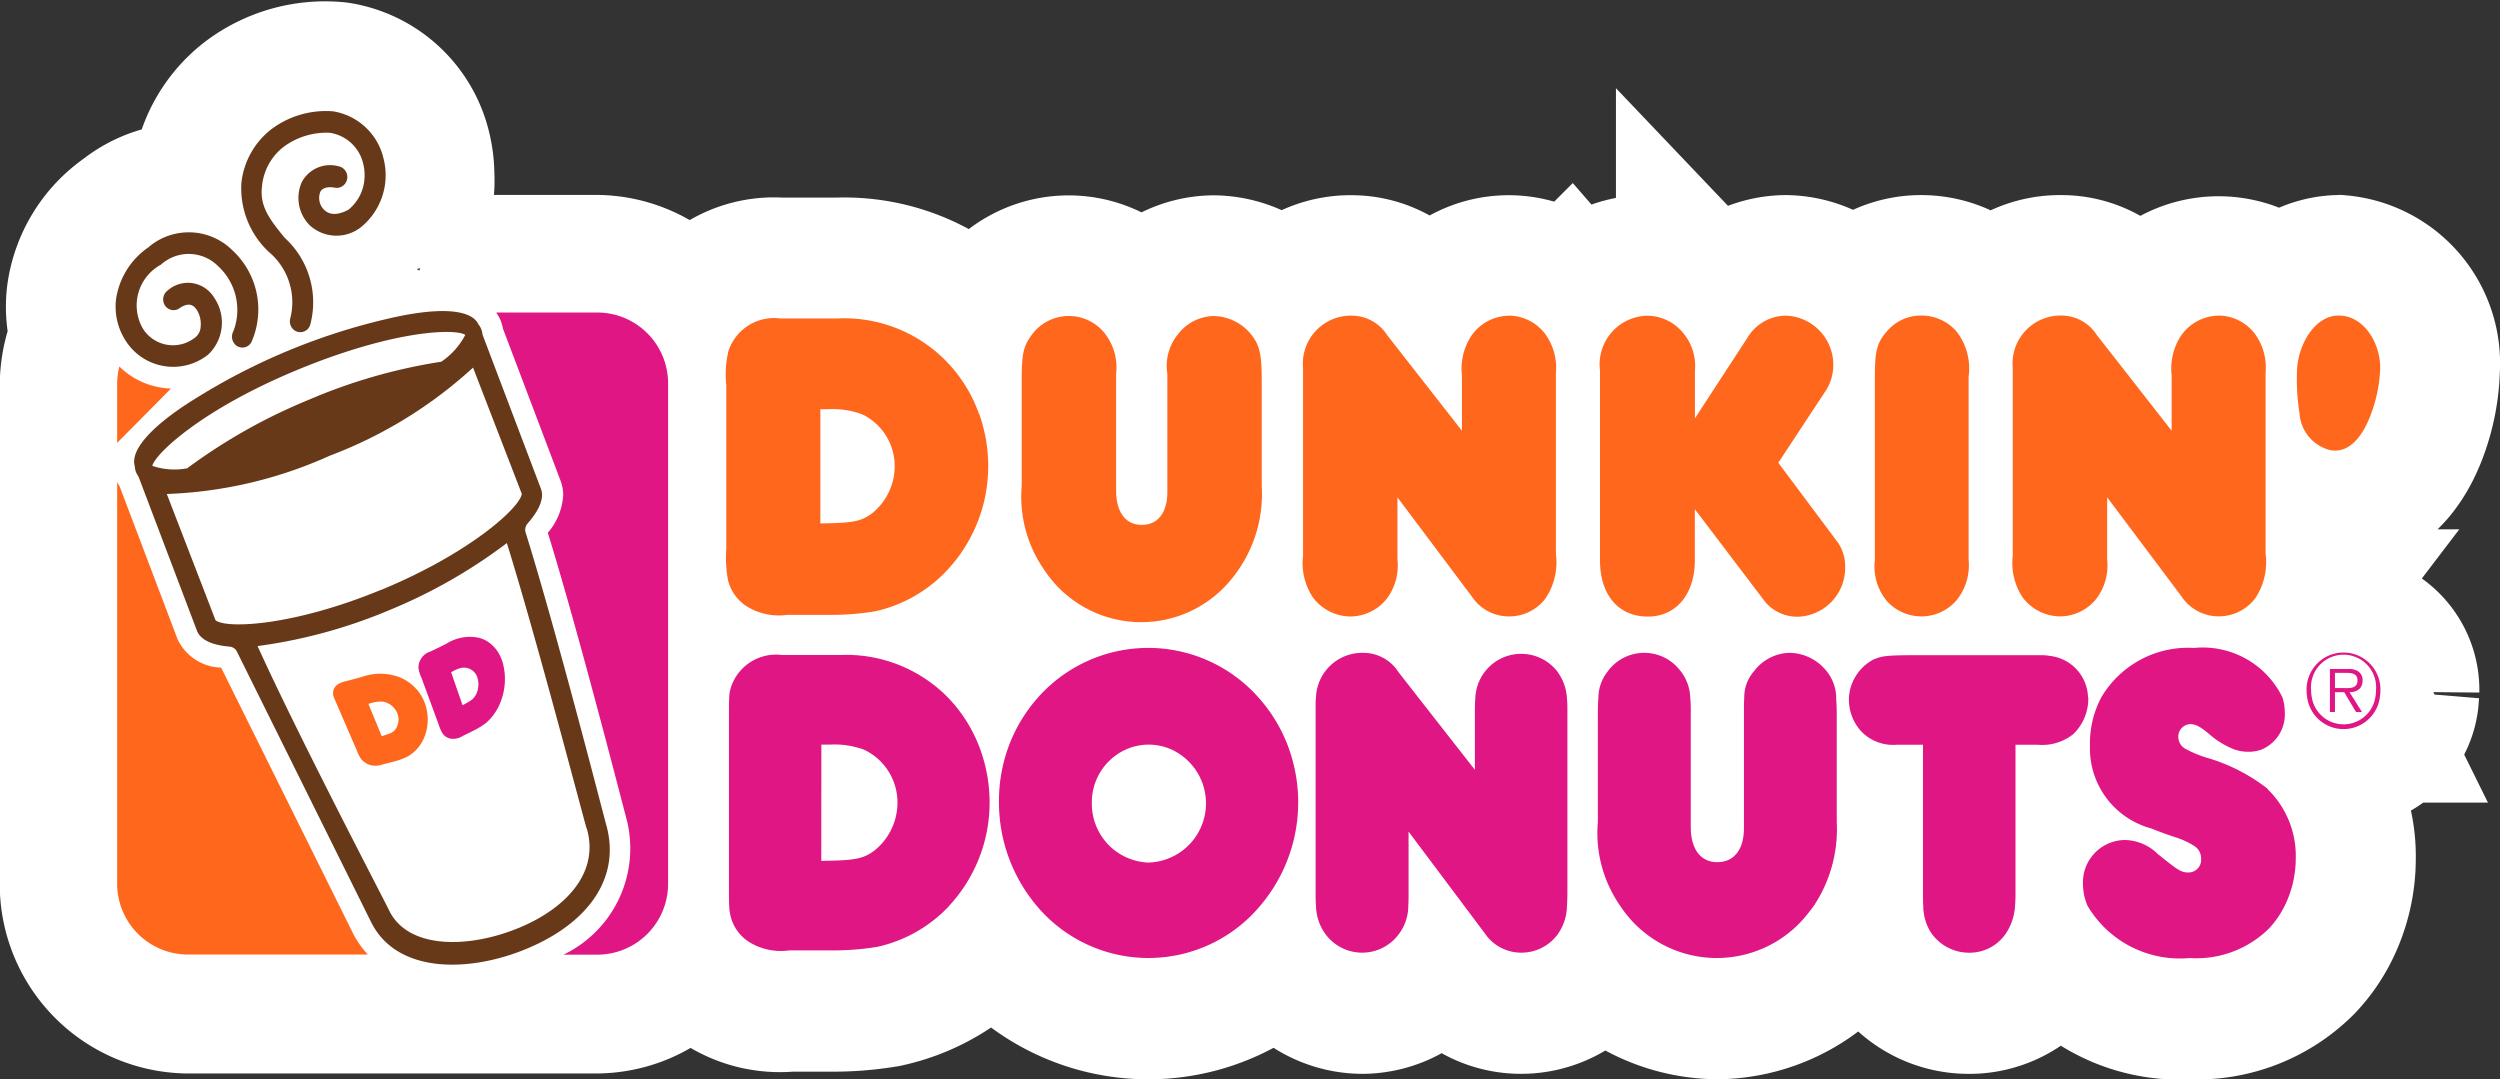
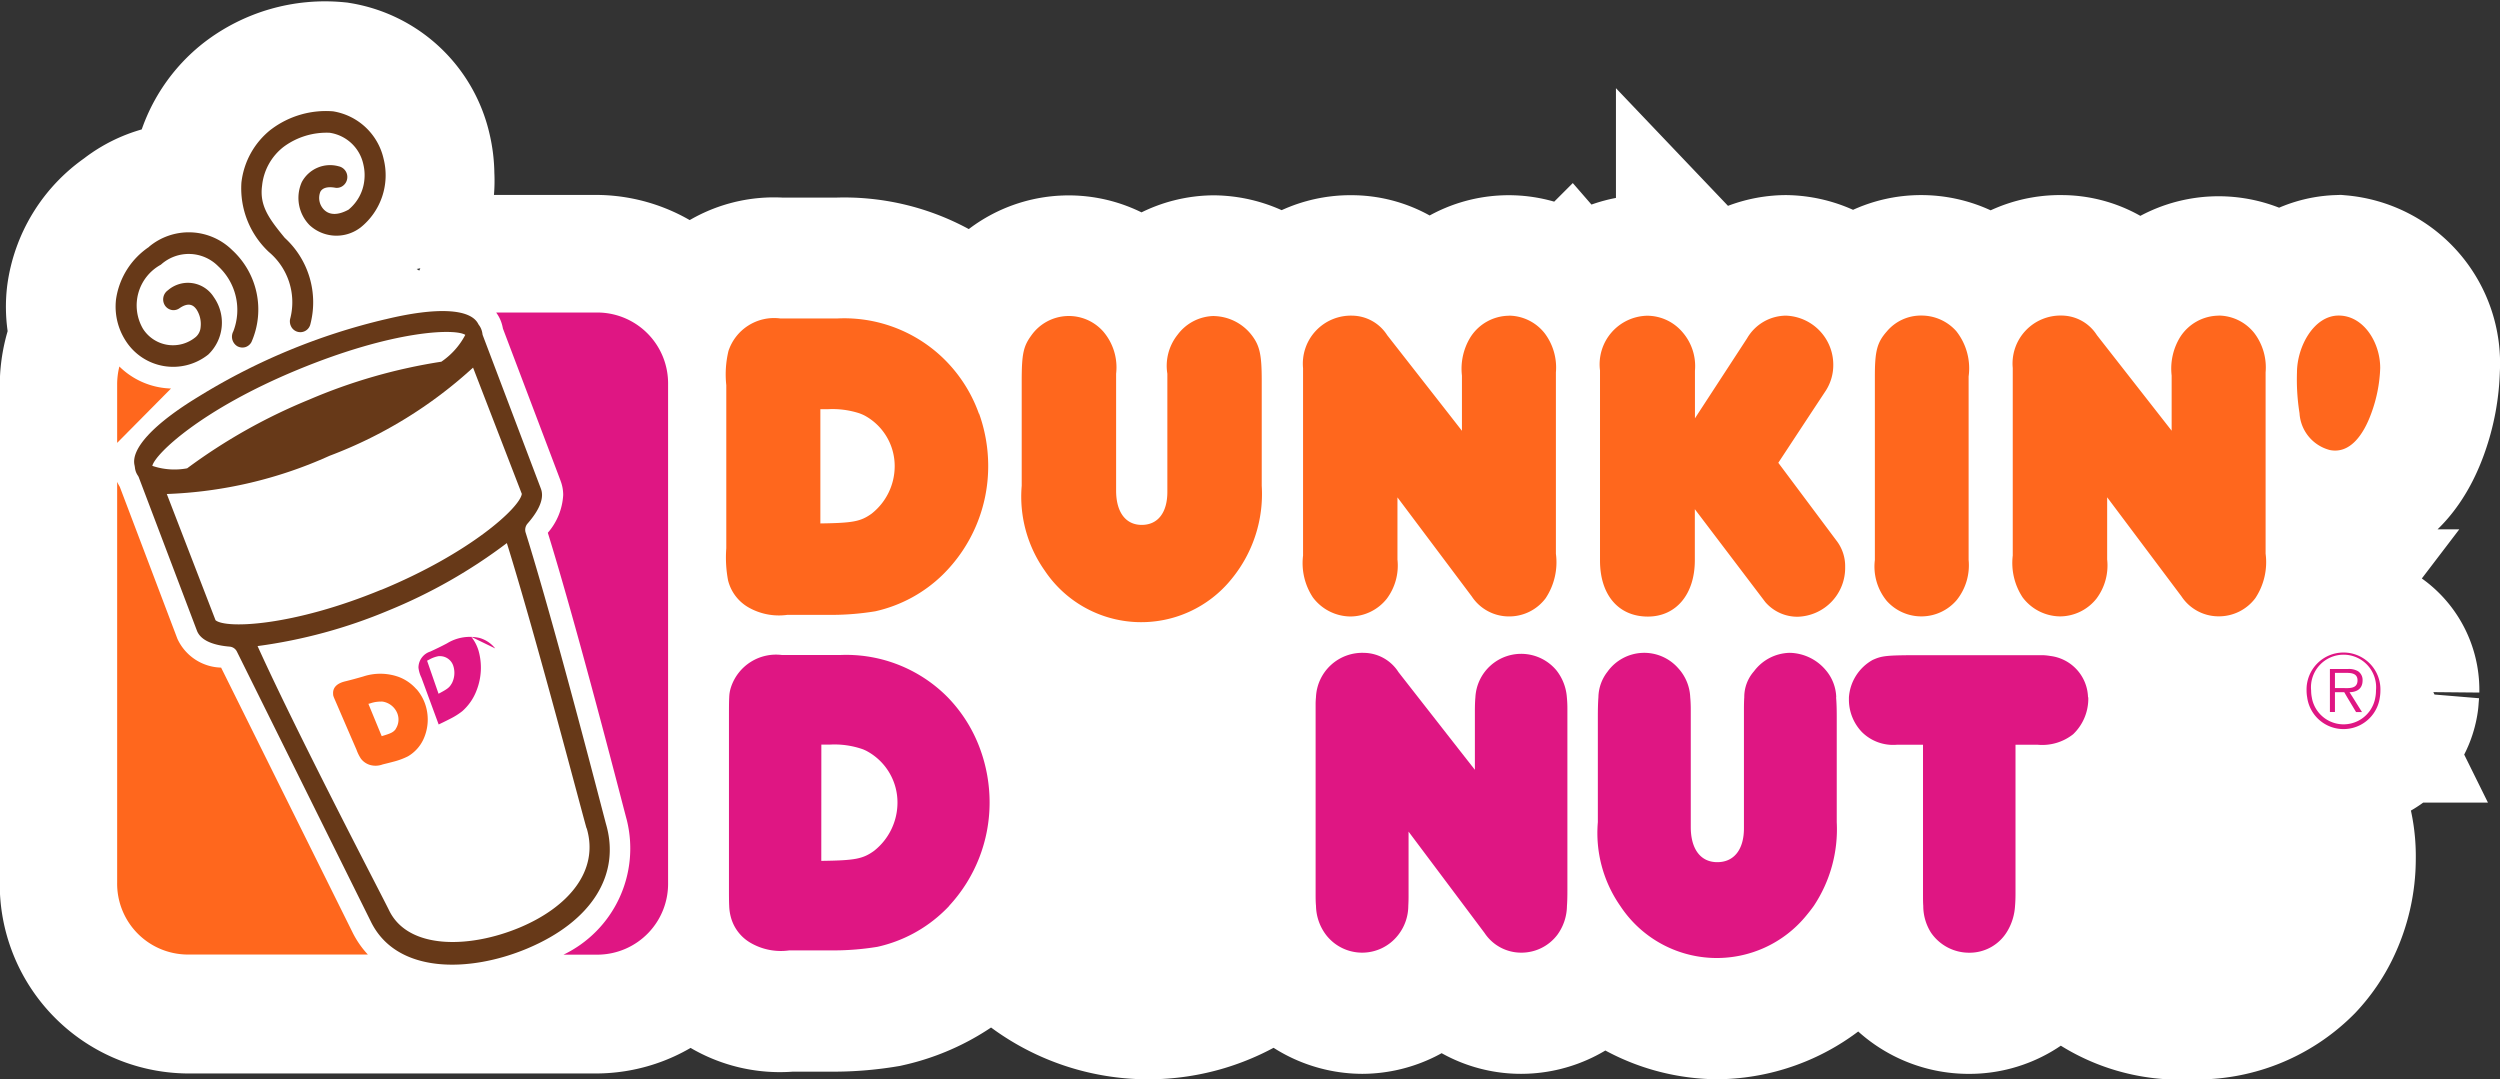
<svg xmlns="http://www.w3.org/2000/svg" width="84.398" height="36.426" viewBox="0 0 84.398 36.426">
  <rect x="0" y="0" width="84.398" height="36.426" fill="#333333" stroke="none" />
  <g id="Client_33" transform="translate(-16826.182 -14393.59)">
    <path id="Path_140844" data-name="Path 140844" d="M552.954,269.387l.007-.01.009-.017a.246.246,0,0,0-.016.027m-24.019,21.935-.019-.013a.151.151,0,0,1-.016-.011.154.154,0,0,0,.035.024m32.8-22.255a.285.285,0,0,1,.022.026l.011.012a.415.415,0,0,0-.033-.038m19.408,10.393a3.268,3.268,0,0,0,.562-2.16v-2.869a2.176,2.176,0,0,0,.931.43c.408.082,1.8.188,2.574-1.92a5.993,5.993,0,0,0,.367-1.914,2.691,2.691,0,0,0-2.447-2.853,2.288,2.288,0,0,0-1.916,1.168c-.035-.052-.069-.1-.108-.154-.006-.008-.013-.018-.02-.026a2.6,2.6,0,0,0-4.538,1.061l-.772-.988a2.429,2.429,0,0,0-1.989-1.059,2.592,2.592,0,0,0-2.4,1.481,2.859,2.859,0,0,0-.386-.589,2.6,2.6,0,0,0-1.964-.892,2.543,2.543,0,0,0-1.948.906,2.732,2.732,0,0,0-.338.479,2.655,2.655,0,0,0-2.282-1.385,2.574,2.574,0,0,0-2.178,1.248s-.058.09-.153.234a2.552,2.552,0,0,0-.383-.565,2.619,2.619,0,0,0-1.972-.917,2.517,2.517,0,0,0-2.331,1.516,2.944,2.944,0,0,0-.309-.5c-.006-.008-.012-.017-.019-.025a2.541,2.541,0,0,0-4.169.214,2.538,2.538,0,0,0-.369.846c-.416-.531-.772-.988-.772-.988a2.434,2.434,0,0,0-1.99-1.059,2.593,2.593,0,0,0-2.353,1.4,3,3,0,0,0-.278-.41,2.678,2.678,0,0,0-2.037-.986,2.586,2.586,0,0,0-2.036,1.033,2.416,2.416,0,0,0-.406.728,2.551,2.551,0,0,0-.54-.9,2.565,2.565,0,0,0-3.984.19.225.225,0,0,0-.019.024,2.776,2.776,0,0,0-.538,1.76,5.814,5.814,0,0,0-5.175-2.758h-1.946a2.658,2.658,0,0,0-2.732,1.836,2.628,2.628,0,0,0-.124.906h-.047a3.361,3.361,0,0,0-3.255-2.832l-8.686,0c-.068-.351-.034-.151-.185-.431a2.278,2.278,0,0,1,.3-1.57c-.023.035.3,1.327.3,1.326s.788-.651.8-.664a2.8,2.8,0,0,0,.989-2.314,3.147,3.147,0,0,0-.083-.717,2.784,2.784,0,0,0-2.271-2.148,3.7,3.7,0,0,0-2.6.736,3.364,3.364,0,0,0-1.282,2.275,3.145,3.145,0,0,0-.03.424,2.9,2.9,0,0,0,.152.925,2.8,2.8,0,0,0-2.949.333l-.008.007a3.259,3.259,0,0,0-1.4,2.261,2.88,2.88,0,0,0,.173,1.366,3.554,3.554,0,0,0-.4,1.654v16.734a3.392,3.392,0,0,0,3.311,3.461H524.36a3.358,3.358,0,0,0,3.248-2.791h.144l0,.2a2.717,2.717,0,0,0,.084.58,2.516,2.516,0,0,0,1.078,1.5,2.965,2.965,0,0,0,1.909.45h1.344a10.231,10.231,0,0,0,1.817-.138l.022-.005a5.744,5.744,0,0,0,2.753-1.476l.2-.2.01-.012a5.987,5.987,0,0,0,.754-1,6.324,6.324,0,0,0,.676.966,5.936,5.936,0,0,0,9.1,0l.134-.164a2.651,2.651,0,0,0,.443,1.018.2.2,0,0,0,.023.032,2.6,2.6,0,0,0,2.071,1.053,2.575,2.575,0,0,0,2-.976l.018-.026a2.569,2.569,0,0,0,.51-1.112c.007.011.774,1.032.774,1.032a2.5,2.5,0,0,0,2.056,1.082,2.556,2.556,0,0,0,2.046-1.026,2.619,2.619,0,0,0,.459-1c.011.015.026.038.026.038a5.057,5.057,0,0,0,4.095,2.171,5,5,0,0,0,3.814-1.835l.283-.366a5.731,5.731,0,0,0,.978-3.47v-1.688a3.024,3.024,0,0,0,.817.142v3.981l.011.457a2.778,2.778,0,0,0,.427,1.425.454.454,0,0,0,.03.046,2.574,2.574,0,0,0,2.135,1.126,2.491,2.491,0,0,0,2.174-1.247,2.988,2.988,0,0,0,.409-1.315s.006-.163.011-.308h.276a2.958,2.958,0,0,0,.2.653,4.609,4.609,0,0,0,4.391,2.4,4.48,4.48,0,0,0,3.419-1.318,4.262,4.262,0,0,0,.714-1.027,4.729,4.729,0,0,0,.494-2.107,4.248,4.248,0,0,0-1.2-3.041,2.4,2.4,0,0,0,.766-1.329,1.548,1.548,0,0,0,.995.365,1.6,1.6,0,0,0,1.561-1.364v0a.433.433,0,0,0,.005-.062l.019-.229a1.62,1.62,0,0,0-1.586-1.65,1.589,1.589,0,0,0-1.4.858,3.511,3.511,0,0,0-1.258-1.144,2.553,2.553,0,0,0,.5-.505c.474-.646-.143.193,0,0m2.194,3.213.006.012h-.008l0-.013m-6.427-13.287.007-.009.008-.016-.015.025m-9.825-.3.006-.006c.005-.005.008-.011.013-.015a.191.191,0,0,0-.019.021" transform="translate(16322 14135)" fill="#fff" fill-rule="evenodd" />
    <path id="Path_140845" data-name="Path 140845" d="M552.954,269.387l.007-.01.009-.017A.246.246,0,0,0,552.954,269.387Zm-24.019,21.935-.019-.013a.151.151,0,0,1-.016-.011A.154.154,0,0,0,528.935,291.322Zm32.8-22.255a.285.285,0,0,1,.022.026l.011.012A.415.415,0,0,0,561.739,269.067Zm19.408,10.393a3.268,3.268,0,0,0,.562-2.16v-2.869a2.176,2.176,0,0,0,.931.43c.408.082,1.8.188,2.574-1.92a5.993,5.993,0,0,0,.367-1.914,2.691,2.691,0,0,0-2.447-2.853,2.288,2.288,0,0,0-1.916,1.168c-.035-.052-.069-.1-.108-.154-.006-.008-.013-.018-.02-.026a2.6,2.6,0,0,0-4.538,1.061l-.772-.988a2.429,2.429,0,0,0-1.989-1.059,2.592,2.592,0,0,0-2.4,1.481,2.859,2.859,0,0,0-.386-.589,2.6,2.6,0,0,0-1.964-.892,2.543,2.543,0,0,0-1.948.906,2.732,2.732,0,0,0-.338.479,2.655,2.655,0,0,0-2.282-1.385,2.574,2.574,0,0,0-2.178,1.248s-.058.09-.153.234a2.552,2.552,0,0,0-.383-.565,2.619,2.619,0,0,0-1.972-.917,2.517,2.517,0,0,0-2.331,1.516,2.944,2.944,0,0,0-.309-.5c-.006-.008-.012-.017-.019-.025a2.541,2.541,0,0,0-4.169.214,2.538,2.538,0,0,0-.369.846c-.416-.531-.772-.988-.772-.988a2.434,2.434,0,0,0-1.99-1.059,2.593,2.593,0,0,0-2.353,1.4,3,3,0,0,0-.278-.41,2.678,2.678,0,0,0-2.037-.986,2.586,2.586,0,0,0-2.036,1.033,2.416,2.416,0,0,0-.406.728,2.551,2.551,0,0,0-.54-.9,2.565,2.565,0,0,0-3.984.19.225.225,0,0,0-.019.024,2.776,2.776,0,0,0-.538,1.76,5.814,5.814,0,0,0-5.175-2.758h-1.946a2.658,2.658,0,0,0-2.732,1.836,2.628,2.628,0,0,0-.124.906h-.047a3.361,3.361,0,0,0-3.255-2.832l-8.686,0c-.068-.351-.034-.151-.185-.431a2.278,2.278,0,0,1,.3-1.57c-.023.035.3,1.327.3,1.326s.788-.651.8-.664a2.8,2.8,0,0,0,.989-2.314,3.147,3.147,0,0,0-.083-.717,2.784,2.784,0,0,0-2.271-2.148,3.7,3.7,0,0,0-2.6.736,3.364,3.364,0,0,0-1.282,2.275,3.145,3.145,0,0,0-.03.424,2.9,2.9,0,0,0,.152.925,2.8,2.8,0,0,0-2.949.333l-.008.007a3.259,3.259,0,0,0-1.4,2.261,2.88,2.88,0,0,0,.173,1.366,3.554,3.554,0,0,0-.4,1.654v16.734a3.392,3.392,0,0,0,3.311,3.461H524.36a3.358,3.358,0,0,0,3.248-2.791h.144l0,.2a2.717,2.717,0,0,0,.084.58,2.516,2.516,0,0,0,1.078,1.5,2.965,2.965,0,0,0,1.909.45h1.344a10.231,10.231,0,0,0,1.817-.138l.022-.005a5.744,5.744,0,0,0,2.753-1.476l.2-.2.01-.012a5.987,5.987,0,0,0,.754-1,6.324,6.324,0,0,0,.676.966,5.936,5.936,0,0,0,9.1,0l.134-.164a2.651,2.651,0,0,0,.443,1.018.2.2,0,0,0,.023.032,2.6,2.6,0,0,0,2.071,1.053,2.575,2.575,0,0,0,2-.976l.018-.026a2.569,2.569,0,0,0,.51-1.112c.007.011.774,1.032.774,1.032a2.5,2.5,0,0,0,2.056,1.082,2.556,2.556,0,0,0,2.046-1.026,2.619,2.619,0,0,0,.459-1c.011.015.026.038.026.038a5.057,5.057,0,0,0,4.095,2.171,5,5,0,0,0,3.814-1.835l.283-.366a5.731,5.731,0,0,0,.978-3.47v-1.688a3.024,3.024,0,0,0,.817.142v3.981l.011.457a2.778,2.778,0,0,0,.427,1.425.454.454,0,0,0,.03.046,2.574,2.574,0,0,0,2.135,1.126,2.491,2.491,0,0,0,2.174-1.247,2.988,2.988,0,0,0,.409-1.315s.006-.163.011-.308h.276a2.958,2.958,0,0,0,.2.653,4.609,4.609,0,0,0,4.391,2.4,4.48,4.48,0,0,0,3.419-1.318,4.262,4.262,0,0,0,.714-1.027,4.729,4.729,0,0,0,.494-2.107,4.248,4.248,0,0,0-1.2-3.041,2.4,2.4,0,0,0,.766-1.329,1.548,1.548,0,0,0,.995.365,1.6,1.6,0,0,0,1.561-1.364v0a.433.433,0,0,0,.005-.062l.019-.229a1.62,1.62,0,0,0-1.586-1.65,1.589,1.589,0,0,0-1.4.858,3.511,3.511,0,0,0-1.258-1.144,2.553,2.553,0,0,0,.5-.505C581.621,278.814,581,279.653,581.147,279.46Zm2.194,3.213.006.012h-.008Zm-6.427-13.287.007-.009.008-.016Zm-9.825-.3.006-.006c.005-.005.008-.011.013-.015A.191.191,0,0,0,567.089,269.088Z" transform="translate(16322 14135)" fill="none" stroke="#fff" stroke-width="6" />
    <path id="Path_140846" data-name="Path 140846" d="M545.162,269.258a1.562,1.562,0,0,0-1.225.632,1.683,1.683,0,0,0-.346,1.318v3.99c0,.692-.317,1.112-.865,1.112s-.865-.437-.865-1.156v-3.946a1.862,1.862,0,0,0-.433-1.425,1.55,1.55,0,0,0-2.422.121c-.274.375-.332.616-.332,1.559v3.525a4.334,4.334,0,0,0,.779,2.868,3.918,3.918,0,0,0,6.315.268,4.519,4.519,0,0,0,1.009-3.136v-3.553c0-.9-.071-1.2-.374-1.575a1.656,1.656,0,0,0-1.241-.6m-7.931,3.3a4.877,4.877,0,0,0-1.277-1.943,4.817,4.817,0,0,0-3.489-1.277h-1.947a1.622,1.622,0,0,0-1.744,1.1,3.4,3.4,0,0,0-.073,1.154v5.506a4.153,4.153,0,0,0,.059,1.079,1.458,1.458,0,0,0,.663.9,2.068,2.068,0,0,0,1.34.268H532.1a9.245,9.245,0,0,0,1.629-.12A4.729,4.729,0,0,0,536,278a5.137,5.137,0,0,0,1.543-3.676,5.243,5.243,0,0,0-.309-1.775m-4.024,0a1.536,1.536,0,0,1,.152.065,1.939,1.939,0,0,1,1.024,1.726,2.042,2.042,0,0,1-.779,1.591c-.375.268-.635.314-1.73.33v-3.857h.259a2.944,2.944,0,0,1,1.074.144Zm21.915-3.3a1.559,1.559,0,0,0-1.3.722,2.033,2.033,0,0,0-.289,1.3v1.862l-.462-.592-2.061-2.635a1.422,1.422,0,0,0-1.182-.66,1.621,1.621,0,0,0-1.659,1.771v6.331a2.1,2.1,0,0,0,.332,1.41,1.6,1.6,0,0,0,1.269.644,1.581,1.581,0,0,0,1.226-.6,1.869,1.869,0,0,0,.36-1.321v-2.1l2.509,3.344a1.5,1.5,0,0,0,1.254.675,1.532,1.532,0,0,0,1.24-.615,2.195,2.195,0,0,0,.346-1.5v-6.121a1.925,1.925,0,0,0-.375-1.318,1.553,1.553,0,0,0-1.211-.6m9.094,4.967,1.1-1.672.511-.774a1.6,1.6,0,0,0,.245-.871,1.657,1.657,0,0,0-1.6-1.65,1.531,1.531,0,0,0-1.311.767l-1.648,2.528-.111.172v-1.607a1.743,1.743,0,0,0-.419-1.3,1.57,1.57,0,0,0-1.2-.557,1.641,1.641,0,0,0-1.586,1.847v6.42c0,1.154.62,1.889,1.615,1.889.951,0,1.586-.75,1.586-1.9v-1.726l2.379,3.136a1.424,1.424,0,0,0,1.11.495,1.649,1.649,0,0,0,1.586-1.678,1.41,1.41,0,0,0-.3-.9Zm14.867-4.967a1.562,1.562,0,0,0-1.3.722,2.034,2.034,0,0,0-.288,1.3v1.862l-.463-.592-2.061-2.635a1.42,1.42,0,0,0-1.182-.66,1.62,1.62,0,0,0-1.658,1.771v6.331a2.11,2.11,0,0,0,.332,1.41,1.6,1.6,0,0,0,1.268.644,1.579,1.579,0,0,0,1.226-.6,1.864,1.864,0,0,0,.361-1.321v-2.1l2.508,3.344a1.5,1.5,0,0,0,1.255.675,1.535,1.535,0,0,0,1.24-.615,2.2,2.2,0,0,0,.346-1.5v-6.121a1.925,1.925,0,0,0-.375-1.318,1.554,1.554,0,0,0-1.211-.6m4.052,0c-.839,0-1.407,1.053-1.407,1.925a7.2,7.2,0,0,0,.086,1.372,1.369,1.369,0,0,0,1.024,1.243c.674.137,1.134-.507,1.4-1.244h0a4.883,4.883,0,0,0,.3-1.525c0-.873-.569-1.771-1.4-1.771m-14.092,0a1.5,1.5,0,0,0-1.168.54c-.332.375-.4.677-.4,1.517v6.194a1.827,1.827,0,0,0,.4,1.381,1.567,1.567,0,0,0,2.365-.03,1.879,1.879,0,0,0,.4-1.351v-6.194a2.025,2.025,0,0,0-.418-1.532,1.569,1.569,0,0,0-1.182-.525" transform="translate(16322 14135)" fill="#ff671d" fill-rule="evenodd" />
    <path id="Path_140847" data-name="Path 140847" d="M566.172,282.13h0a1.473,1.473,0,0,0-.347-.909,1.63,1.63,0,0,0-1.221-.592,1.542,1.542,0,0,0-1.207.621,1.313,1.313,0,0,0-.33.879c-.008.121-.011.261-.011.427v4c0,.7-.325,1.14-.9,1.14s-.895-.456-.895-1.186v-3.954q0-.236-.018-.426a1.543,1.543,0,0,0-.407-.983,1.526,1.526,0,0,0-2.386.119,1.439,1.439,0,0,0-.307.863c-.014.18-.019.4-.019.682v3.534a4.306,4.306,0,0,0,.755,2.826l.019.028a3.9,3.9,0,0,0,6.287.27c.083-.1.16-.2.231-.3h0a4.668,4.668,0,0,0,.773-2.826V282.78c0-.261-.006-.472-.022-.65" transform="translate(16322 14135)" fill="#df1683" fill-rule="evenodd" />
    <path id="Path_140848" data-name="Path 140848" d="M583.5,281.959c.248-.007.441-.114.441-.4a.353.353,0,0,0-.157-.311.609.609,0,0,0-.339-.073h-.607v1.451h.17v-.669h.313l.1.172.3.5h.2l-.313-.5Zm-.231-.14h-.261v-.513h.4c.173,0,.362.029.362.251,0,.3-.3.262-.5.262" transform="translate(16322 14135)" fill="#df1683" fill-rule="evenodd" />
    <path id="Path_140849" data-name="Path 140849" d="M584.524,282.13a1.412,1.412,0,0,0,.019-.229,1.247,1.247,0,1,0-2.493,0,1.309,1.309,0,0,0,.02.229,1.238,1.238,0,0,0,2.454,0h-.152a1.087,1.087,0,0,1-2.146,0,1.2,1.2,0,0,1-.022-.228,1.1,1.1,0,1,1,2.189,0,1.2,1.2,0,0,1-.021.228Z" transform="translate(16322 14135)" fill="#df1683" fill-rule="evenodd" />
    <path id="Path_140850" data-name="Path 140850" d="M536.225,289.169a5.129,5.129,0,0,0,1.365-3.487,5.253,5.253,0,0,0-.315-1.793h0a4.916,4.916,0,0,0-1.1-1.76h0c-.052-.052-.1-.1-.16-.155a4.815,4.815,0,0,0-3.479-1.271h-1.952a1.6,1.6,0,0,0-1.722,1.079,1.18,1.18,0,0,0-.062.347h0c-.009.155-.009.386-.009.8v.96h0v4.56c0,.35,0,.565.008.72a1.616,1.616,0,0,0,.049.355,1.429,1.429,0,0,0,.654.885,2.034,2.034,0,0,0,1.328.265h1.344a9.232,9.232,0,0,0,1.628-.12,4.721,4.721,0,0,0,2.256-1.211c.059-.057.117-.114.172-.174Zm-4.315-5.28v-.162h.288a2.891,2.891,0,0,1,1.125.162h0c.039.018.077.033.114.053a1.969,1.969,0,0,1,1.043,1.756,2.074,2.074,0,0,1-.793,1.618c-.383.275-.653.32-1.75.336h-.029Z" transform="translate(16322 14135)" fill="#df1683" fill-rule="evenodd" />
-     <path id="Path_140851" data-name="Path 140851" d="M547.705,283.891h0a5.234,5.234,0,0,0-1.044-1.761,4.974,4.974,0,0,0-7.431,0h0a5.2,5.2,0,0,0-1.034,1.761h0a5.338,5.338,0,0,0-.29,1.746,5.431,5.431,0,0,0,1.275,3.533h0a4.919,4.919,0,0,0,7.543,0h0a5.391,5.391,0,0,0,.979-5.28m-4.74,3.82a1.984,1.984,0,0,1-1.921-2.027,1.952,1.952,0,0,1,1.155-1.793,1.88,1.88,0,0,1,1.527,0h0a2,2,0,0,1-.761,3.819" transform="translate(16322 14135)" fill="#df1683" fill-rule="evenodd" />
    <path id="Path_140852" data-name="Path 140852" d="M557.078,282.13h0a1.663,1.663,0,0,0-.352-.909,1.548,1.548,0,0,0-2.736.91h0c-.013.143-.017.3-.017.5v1.947l-.538-.686-1.377-1.761-.665-.851a1.4,1.4,0,0,0-1.163-.65,1.564,1.564,0,0,0-1.622,1.5,2.418,2.418,0,0,0-.012.244v6.347c0,.173,0,.319.013.45a1.675,1.675,0,0,0,.313.945,1.538,1.538,0,0,0,2.457.044,1.6,1.6,0,0,0,.346-.988c.006-.1.009-.2.009-.315v-2.192l1.879,2.506.686.915a1.481,1.481,0,0,0,1.235.665,1.52,1.52,0,0,0,1.221-.6,1.687,1.687,0,0,0,.326-.976c.011-.145.015-.313.015-.512v-6.133a3.893,3.893,0,0,0-.018-.4" transform="translate(16322 14135)" fill="#df1683" fill-rule="evenodd" />
    <path id="Path_140853" data-name="Path 140853" d="M574.672,282.13h0a1.448,1.448,0,0,0-1.274-1.395,1.789,1.789,0,0,0-.274-.027c-.136,0-.359,0-.806,0h-3.209c-1.259,0-1.383.017-1.709.162a1.569,1.569,0,0,0-.8,1.264h0c0,.03,0,.061,0,.094a1.583,1.583,0,0,0,.44,1.077,1.494,1.494,0,0,0,1.18.427h.881v5.051c0,.149,0,.277.009.391a1.685,1.685,0,0,0,.26.9,1.557,1.557,0,0,0,1.292.679,1.478,1.478,0,0,0,1.292-.737,1.876,1.876,0,0,0,.254-.842c.011-.125.016-.264.016-.422v-5.021h.736a1.682,1.682,0,0,0,1.21-.354,1.658,1.658,0,0,0,.511-1.166c0-.026,0-.054,0-.079" transform="translate(16322 14135)" fill="#df1683" fill-rule="evenodd" />
-     <path id="Path_140854" data-name="Path 140854" d="M580.74,285.223a6.067,6.067,0,0,0-2.043-1.048,3.772,3.772,0,0,1-.7-.286h0a.464.464,0,0,1-.277-.432.421.421,0,0,1,.4-.421c.184,0,.349.083.682.37a2.844,2.844,0,0,0,.808.484h0a1.422,1.422,0,0,0,.488.079,1.221,1.221,0,0,0,.441-.079h0a1.283,1.283,0,0,0,.775-1.259,1.61,1.61,0,0,0-.08-.5,2.992,2.992,0,0,0-2.985-1.667,3.4,3.4,0,0,0-3.128,1.667,3.332,3.332,0,0,0-.385,1.6c0,.056,0,.109,0,.162h0a2.8,2.8,0,0,0,2.074,2.666c.26.106.52.2.78.286a2.717,2.717,0,0,1,.642.288.5.5,0,0,1,.258.447.427.427,0,0,1-.433.464c-.243,0-.339-.068-1.029-.622a1.624,1.624,0,0,0-1.11-.474,1.431,1.431,0,0,0-1.417,1.473,1.883,1.883,0,0,0,.157.752h0a3.619,3.619,0,0,0,3.443,1.76,3.492,3.492,0,0,0,2.683-1,3.182,3.182,0,0,0,.526-.762h0a3.62,3.62,0,0,0,.375-1.607,3.139,3.139,0,0,0-.958-2.34" transform="translate(16322 14135)" fill="#df1683" fill-rule="evenodd" />
    <path id="Path_140855" data-name="Path 140855" d="M509.955,271.706a2.587,2.587,0,0,1-1.743-.743,2.5,2.5,0,0,0-.075.609v1.969" transform="translate(16322 14135)" fill="#ff671d" />
    <path id="Path_140856" data-name="Path 140856" d="M511.649,281.128a1.67,1.67,0,0,1-1.479-.975s-1.921-5.07-1.945-5.131a1.562,1.562,0,0,1-.088-.165v13.525a2.393,2.393,0,0,0,2.336,2.432H516.6a3.156,3.156,0,0,1-.533-.781l-4.418-8.9" transform="translate(16322 14135)" fill="#ff671d" />
    <path id="Path_140857" data-name="Path 140857" d="M524.4,269.141h-3.465l.009.017a1.219,1.219,0,0,1,.151.282,1.4,1.4,0,0,1,.065.241c1.675,4.42,1.91,5.04,1.945,5.135v0l.005.014-.005-.012a1.34,1.34,0,0,1,.09.484,2.123,2.123,0,0,1-.519,1.274c.42,1.356,1.2,4.053,2.572,9.34l.068.259.027.1a3.981,3.981,0,0,1-2.136,4.543H524.4a2.392,2.392,0,0,0,2.336-2.431V271.573a2.393,2.393,0,0,0-2.336-2.432" transform="translate(16322 14135)" fill="#df1683" />
    <path id="Path_140858" data-name="Path 140858" d="M517.2,269.368l-.005,0a21.284,21.284,0,0,0-6.291,2.6c-1.531.926-2.323,1.78-2.177,2.343,0,.015.006.032.008.047a.66.66,0,0,0,.038.169.626.626,0,0,0,.069.127.3.3,0,0,1,.031.065l1.958,5.164c.117.3.489.486,1.106.537a.3.3,0,0,1,.243.168l4.518,9.106c.867,1.789,3.343,1.731,5.277.92,2.177-.912,3.172-2.489,2.661-4.219l-.075-.286c-1.452-5.579-2.234-8.263-2.633-9.536a.32.32,0,0,1,.063-.307c.417-.476.568-.874.451-1.179l-1.957-5.165a.27.27,0,0,1-.017-.068.65.65,0,0,0-.036-.142.582.582,0,0,0-.083-.151.32.32,0,0,1-.025-.041c-.266-.511-1.4-.569-3.124-.152" transform="translate(16322 14135)" fill="#673918" />
    <path id="Path_140859" data-name="Path 140859" d="M513.34,262.954h0a2.662,2.662,0,0,0-1.008,1.8,2.943,2.943,0,0,0,.927,2.343,2.213,2.213,0,0,1,.725,2.233.377.377,0,0,0,.025.28.348.348,0,0,0,.648-.063,2.944,2.944,0,0,0-.861-2.926c-.536-.652-.858-1.088-.766-1.766a1.9,1.9,0,0,1,.727-1.308,2.437,2.437,0,0,1,1.552-.475,1.365,1.365,0,0,1,1.139,1.066,1.57,1.57,0,0,1,.032.551,1.472,1.472,0,0,1-.526.974l-.011.008c-.35.188-.633.187-.821,0a.564.564,0,0,1-.128-.6c.069-.139.245-.189.5-.144a.339.339,0,0,0,.263-.063.365.365,0,0,0,.145-.235.369.369,0,0,0-.287-.425,1.083,1.083,0,0,0-1.245.534,1.313,1.313,0,0,0,.263,1.453,1.335,1.335,0,0,0,1.68.109l.043-.031a2.261,2.261,0,0,0,.778-2.309,2.089,2.089,0,0,0-1.71-1.612,3.069,3.069,0,0,0-2.081.605" transform="translate(16322 14135)" fill="#673918" />
    <path id="Path_140860" data-name="Path 140860" d="M509.215,266.924a2.573,2.573,0,0,0-1.115,1.764,2.124,2.124,0,0,0,.33,1.414,1.9,1.9,0,0,0,2.77.467l.014-.011a1.491,1.491,0,0,0,.185-1.938,1.031,1.031,0,0,0-1.55-.229.377.377,0,0,0-.1.509.353.353,0,0,0,.225.154.345.345,0,0,0,.264-.056c.334-.233.493-.085.583.046a.906.906,0,0,1,.134.588.486.486,0,0,1-.159.33,1.2,1.2,0,0,1-1.788-.274,1.566,1.566,0,0,1,.606-2.163,1.4,1.4,0,0,1,1.934.053,2.006,2.006,0,0,1,.51,2.2.377.377,0,0,0,.135.5.358.358,0,0,0,.268.032.353.353,0,0,0,.211-.175,2.723,2.723,0,0,0-.649-3.1,2.09,2.09,0,0,0-2.812-.113" transform="translate(16322 14135)" fill="#673918" />
    <path id="Path_140861" data-name="Path 140861" d="M519.087,270.8a18.446,18.446,0,0,0-4.473,1.283A18.926,18.926,0,0,0,510.5,274.4a2.326,2.326,0,0,1-1.176-.083c.1-.41,1.67-1.907,4.908-3.245s5.312-1.4,5.658-1.177a2.489,2.489,0,0,1-.8.9" transform="translate(16322 14135)" fill="#fff" />
    <path id="Path_140862" data-name="Path 140862" d="M523.989,286.552c.43,1.454-.64,2.67-2.262,3.351-1.706.713-3.768.745-4.409-.579-.22-.456-3.059-5.875-4.441-8.923a17.326,17.326,0,0,0,4.416-1.2,17.711,17.711,0,0,0,4-2.277c1,3.207,2.547,9.146,2.691,9.63" transform="translate(16322 14135)" fill="#fff" />
    <path id="Path_140863" data-name="Path 140863" d="M517.051,278.5c-2.981,1.231-5.241,1.323-5.593,1.028l-1.645-4.261a14.585,14.585,0,0,0,5.492-1.289A14.987,14.987,0,0,0,520.152,271l1.646,4.263c-.061.467-1.767,2.011-4.747,3.241" transform="translate(16322 14135)" fill="#fff" />
    <path id="Path_140864" data-name="Path 140864" d="M518.239,281.856h0a1.492,1.492,0,0,0-.59-.411,1.844,1.844,0,0,0-1.206-.017c-.2.058-.4.113-.6.162-.289.068-.431.212-.415.428,0,.07.016.094.118.33.223.517.447,1.037.671,1.552a1.439,1.439,0,0,0,.148.3.6.6,0,0,0,.308.214.686.686,0,0,0,.429-.018c.132-.032.263-.065.393-.1a2.413,2.413,0,0,0,.461-.174,1.3,1.3,0,0,0,.518-.569,1.6,1.6,0,0,0,.05-1.225,1.539,1.539,0,0,0-.28-.472m-.7,1.343c-.081.109-.152.148-.476.243-.149-.363-.3-.726-.449-1.091.027-.006.053-.014.08-.022a1.083,1.083,0,0,1,.342-.054h0a.494.494,0,0,1,.053,0,.641.641,0,0,1,.5.394.575.575,0,0,1-.051.525" transform="translate(16322 14135)" fill="#ff671d" fill-rule="evenodd" />
-     <path id="Path_140865" data-name="Path 140865" d="M520.9,280.481h0a1.042,1.042,0,0,0-.527-.354,1.471,1.471,0,0,0-1.1.182c-.187.1-.374.189-.564.277a.572.572,0,0,0-.4.542,1.042,1.042,0,0,0,.1.34l.582,1.58a1.36,1.36,0,0,0,.13.3.42.42,0,0,0,.281.18.6.6,0,0,0,.4-.092c.124-.06.246-.118.367-.181a2.416,2.416,0,0,0,.428-.266,1.765,1.765,0,0,0,.486-.706,2.1,2.1,0,0,0,.066-1.336,1.386,1.386,0,0,0-.245-.469m-.662,1.574c-.076.136-.142.187-.444.346q-.194-.557-.387-1.116c.024-.011.049-.025.073-.037a1,1,0,0,1,.317-.116l.049,0a.473.473,0,0,1,.451.346.768.768,0,0,1-.059.581" transform="translate(16322 14135)" fill="#df1683" fill-rule="evenodd" />
+     <path id="Path_140865" data-name="Path 140865" d="M520.9,280.481h0a1.042,1.042,0,0,0-.527-.354,1.471,1.471,0,0,0-1.1.182c-.187.1-.374.189-.564.277a.572.572,0,0,0-.4.542,1.042,1.042,0,0,0,.1.34l.582,1.58c.124-.06.246-.118.367-.181a2.416,2.416,0,0,0,.428-.266,1.765,1.765,0,0,0,.486-.706,2.1,2.1,0,0,0,.066-1.336,1.386,1.386,0,0,0-.245-.469m-.662,1.574c-.076.136-.142.187-.444.346q-.194-.557-.387-1.116c.024-.011.049-.025.073-.037a1,1,0,0,1,.317-.116l.049,0a.473.473,0,0,1,.451.346.768.768,0,0,1-.059.581" transform="translate(16322 14135)" fill="#df1683" fill-rule="evenodd" />
  </g>
</svg>